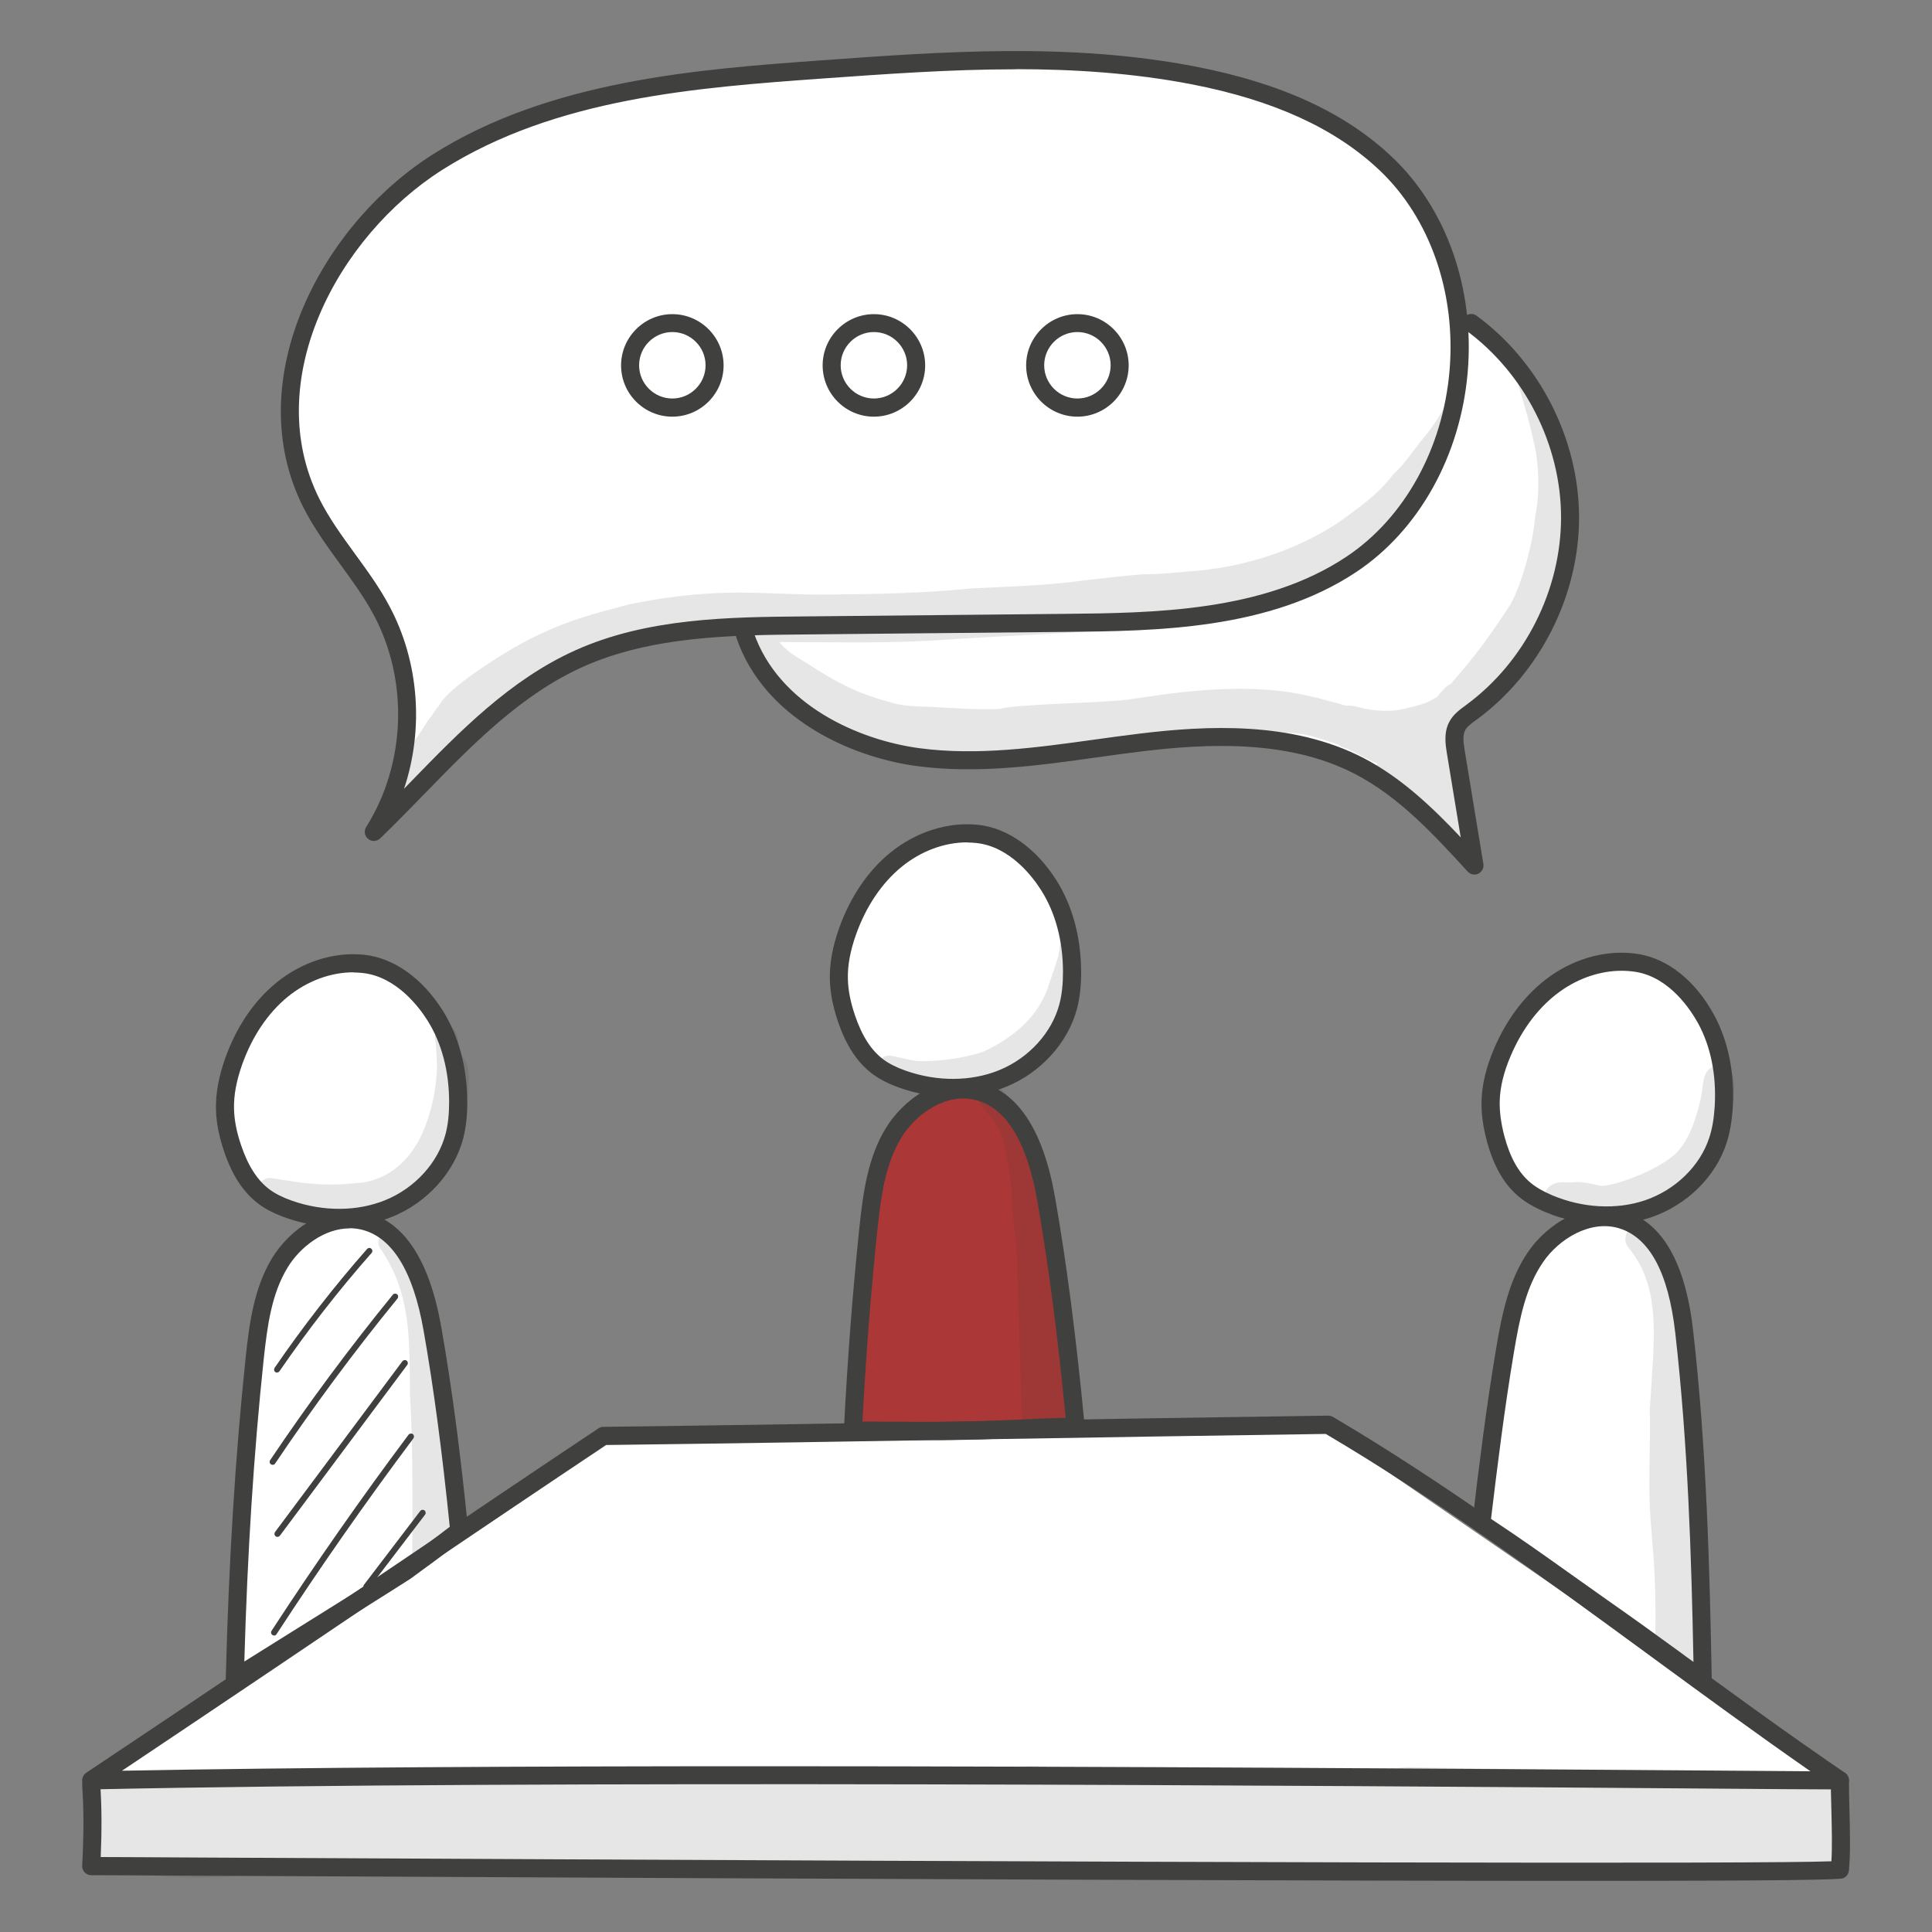
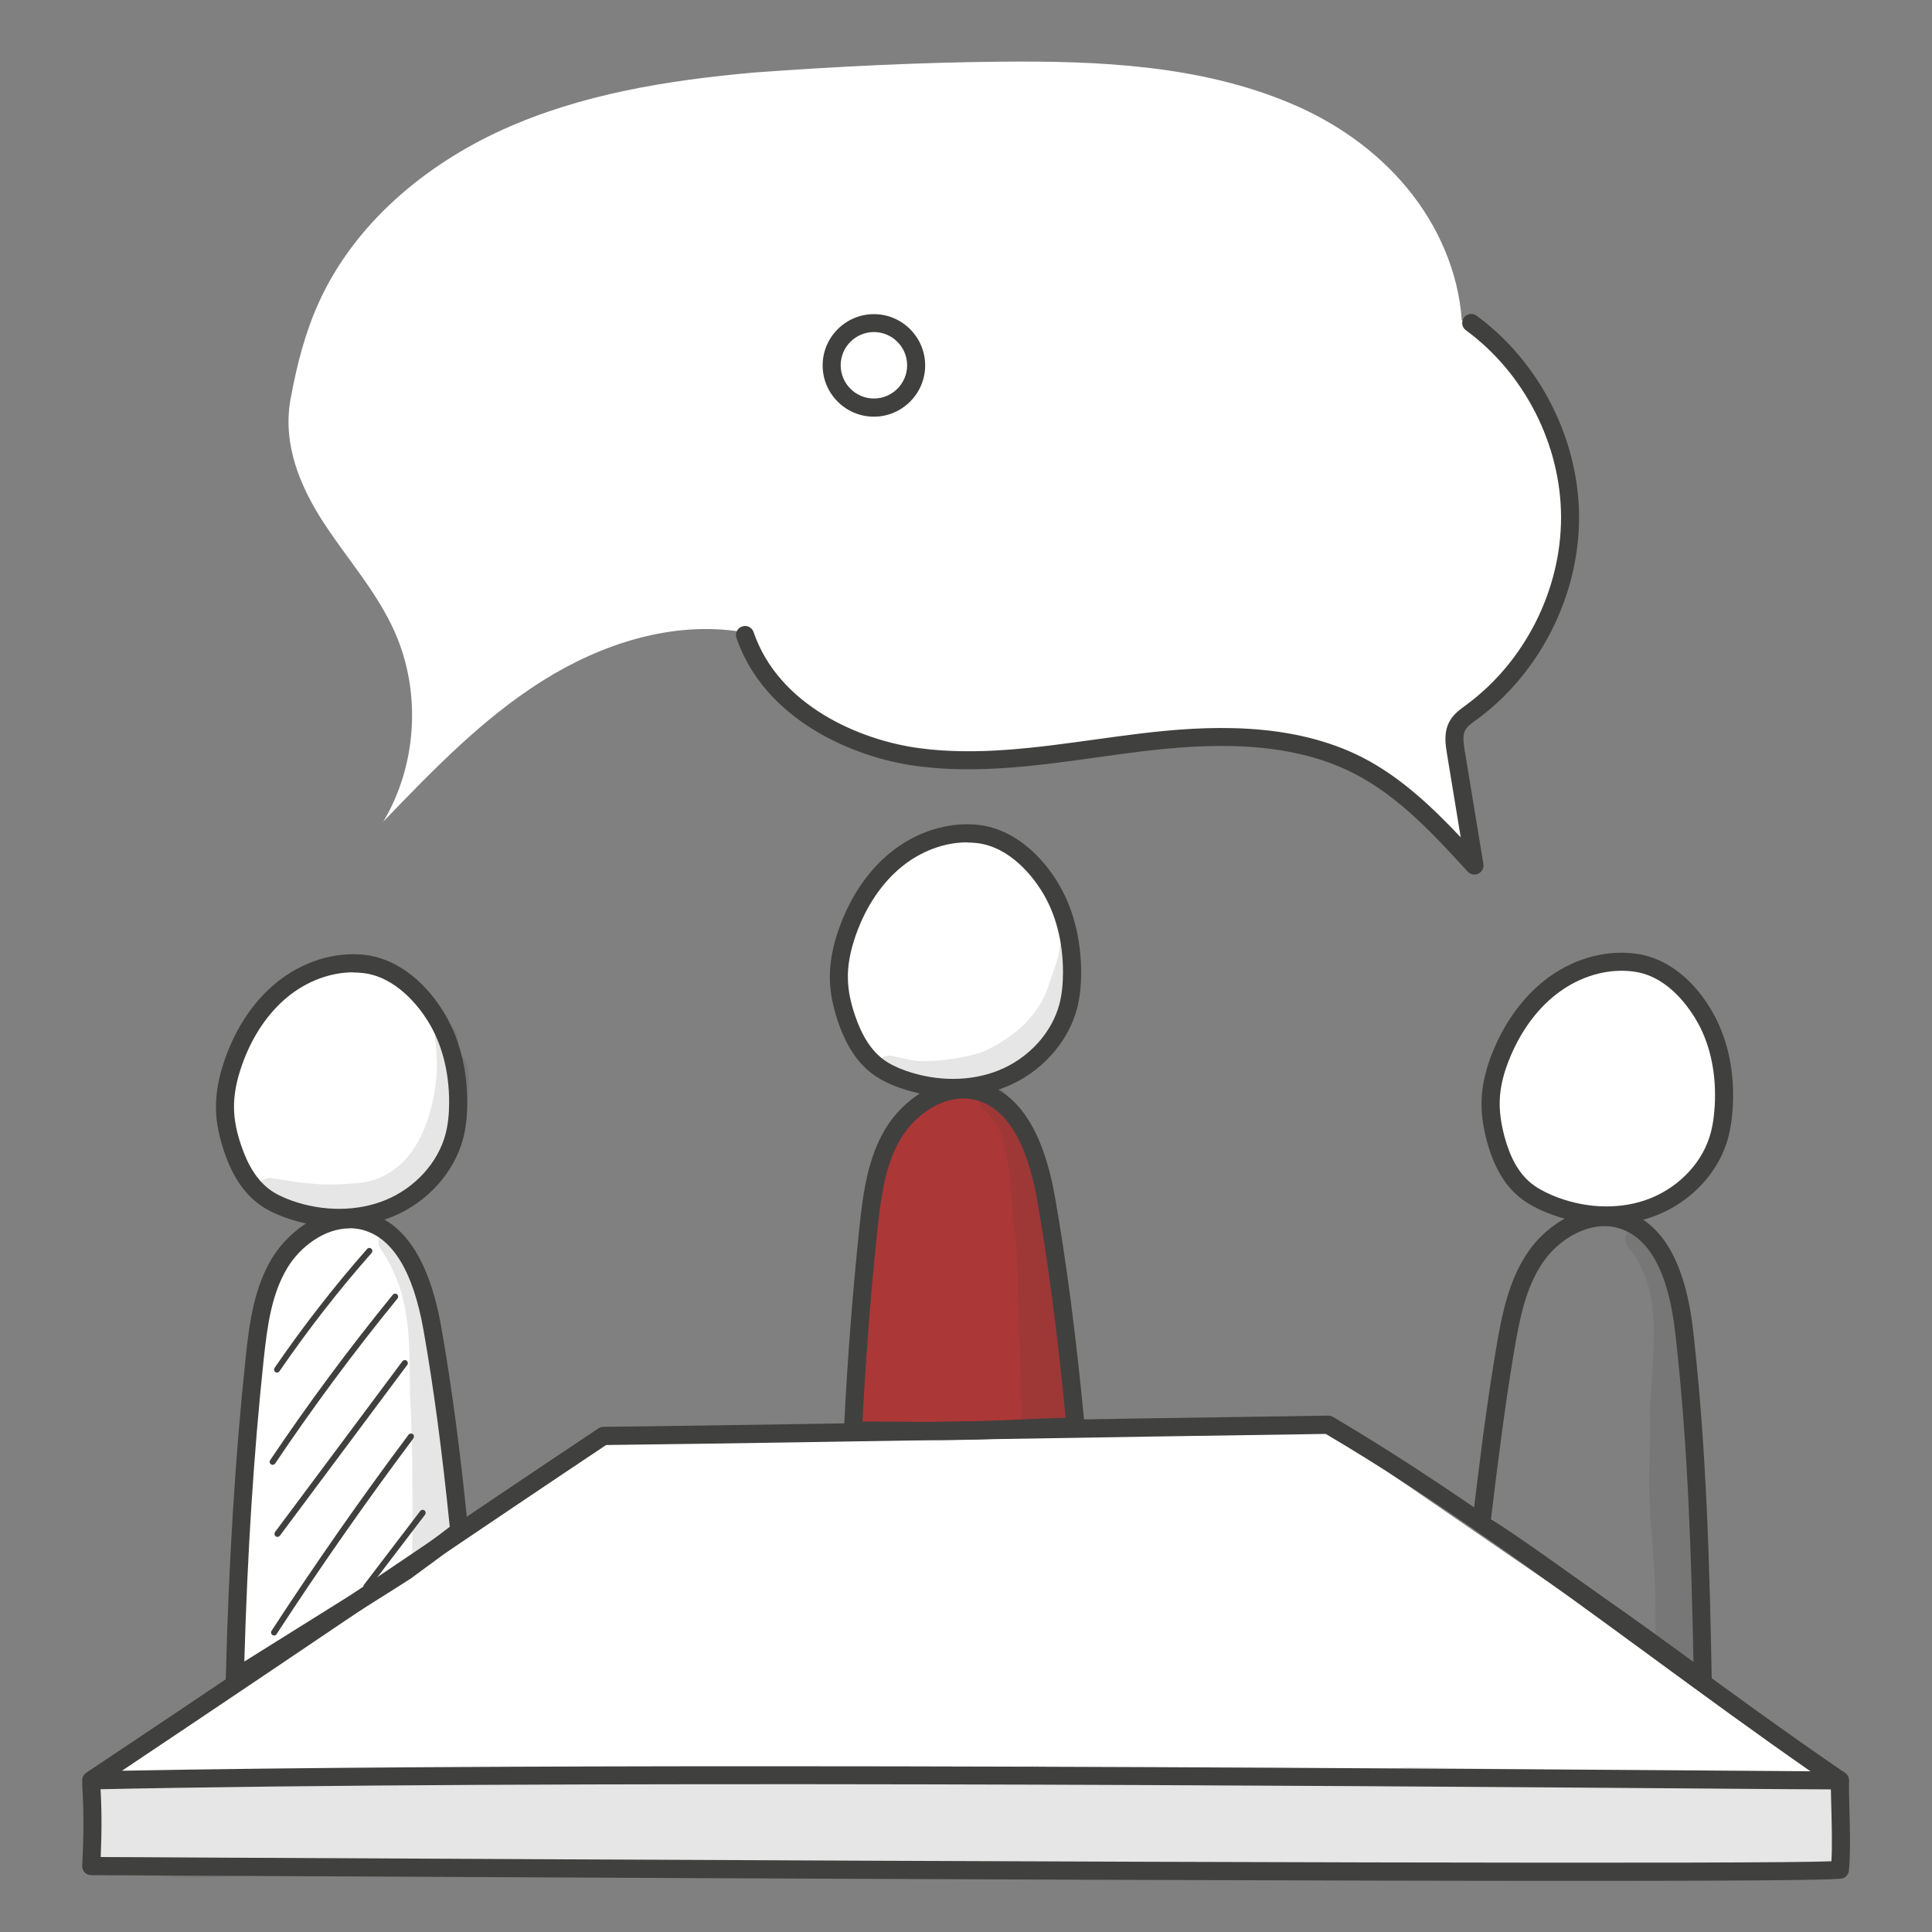
<svg xmlns="http://www.w3.org/2000/svg" id="uuid-014bd9b7-18b6-47c3-a744-1639d23e6105" viewBox="0 0 150 150">
  <rect x="0" y="0" width="150" height="150" fill="#808080" stroke="none" />
  <path d="M7.61,137.65c11.51-7.77,23.01-15.54,34.52-23.31,1.59-1.07,3.22-2.17,5.07-2.68,1.55-.43,3.17-.44,4.78-.44,17.06-.03,34.13-.06,51.19-.09l39,26.78.24,7.23-134.91-.59.12-6.91Z" style="fill:#fff; stroke-width:0px;" />
-   <path d="M132.23,129.67s-17.19-11.89-17.18-12.27c.42-4.78.99-9.57,2.18-14.22.68-2.65,1.64-5.37,3.7-7.17,2.06-1.8,5.5-2.26,7.43-.32,1.18,1.19,1.54,2.94,1.82,4.6,1.63,9.74,2.25,19.65,2.06,29.38Z" style="fill:#fff; stroke-width:0px;" />
+   <path d="M132.23,129.67s-17.19-11.89-17.18-12.27Z" style="fill:#fff; stroke-width:0px;" />
  <path d="M116.22,89c-.93-3.55-.02-7.54,2.37-10.33,1.66-1.94,4.05-3.32,6.6-3.54,2.55-.22,5.23.78,6.83,2.78,1.52,1.9,1.96,4.46,1.85,6.89-.14,3.11-1.28,6.4-3.86,8.15-1.36.92-3,1.34-4.64,1.42-1.35.07-2.72-.09-4-.55-2.33-.84-4.58-2.62-5.16-4.82Z" style="fill:#fff; stroke-width:0px;" />
  <path d="M65.15,79.08c-.93-3.74-.02-7.94,2.37-10.88,1.66-2.05,4.05-3.49,6.6-3.72,2.55-.23,5.23.82,6.83,2.93,1.52,2,1.96,4.7,1.85,7.25-.14,3.28-1.28,6.74-3.86,8.58-1.36.97-3,1.41-4.64,1.49-1.35.07-2.72-.1-4-.58-2.33-.89-4.58-2.76-5.16-5.07Z" style="fill:#fff; stroke-width:0px;" />
  <path d="M17.91,89.43c-.91-3.61-.02-7.65,2.31-10.49,1.62-1.97,3.95-3.37,6.43-3.59,2.49-.23,5.1.79,6.66,2.82,1.48,1.93,1.92,4.53,1.81,6.99-.14,3.16-1.25,6.5-3.76,8.27-1.32.93-2.93,1.36-4.52,1.44-1.32.07-2.66-.09-3.9-.56-2.27-.86-4.47-2.66-5.03-4.89Z" style="fill:#fff; stroke-width:0px;" />
  <path d="M18.47,130.4c.24-7.61.59-15.21,1.03-22.81.15-2.58.33-5.22,1.33-7.6s3-4.51,5.54-4.96c.7-.12,1.43-.12,2.11.09,2.07.63,3.15,2.86,3.87,4.9,2.12,6.03,3.18,12.42,3.12,18.81-2.23,1.66-4.48,3.29-6.74,4.9-3.31,2.35-6.68,4.67-10.25,6.67Z" style="fill:#fff; stroke-width:0px;" />
  <g style="opacity:.13;">
    <path d="M143.21,138.88c-.24-.34-.52-.62-.84-.85-.72,0-1.44,0-2.15,0-1.12-.02-2.26-.09-3.34-.42-.06-.02-.12-.05-.18-.08-9.18.08-18.36-.18-27.53-.33-.04,0-.08.02-.12.02-1.15.12-2.34.06-3.5.07-1.16.01-2.32.02-3.49.03-2.32.02-4.64,0-6.95,0-4.65.01-9.29.04-13.94.06-.26,0-.44-.11-.55-.27-7.21.23-14.42.45-21.64.11-2.46-.05-4.93-.06-7.39-.07-6.93.05-13.87.15-20.8.23-3.89.05-7.78,0-11.67.03-1.95.02-3.89.12-5.83.18-1.92.06-3.85.08-5.77.17-.27.01-.48-.08-.63-.22.13,1.46.22,2.93.32,4.4.07.98.19,1.99.25,3,.01,0,.03,0,.04,0,3.15.72,6.43.93,9.65.79,2.91-.13,5.82-.44,8.73-.43,2.92,0,5.85.04,8.77.04,2.97,0,5.95-.1,8.91.01.76.03,1.53.05,2.3.07,5.68-.42,11.36-.85,17.06-.78,3.16.02,6.32.31,9.48.42,4.12.17,8.24.13,12.36.19,6.71.16,13.42.53,20.13.37,5.21-.08,10.42-.12,15.64-.15,7.05-.24,14.1-.37,21.14.07.55.02,1.07-.15,1.52-.43-.09-.68-.17-1.35-.2-2.04-.04-.91.02-1.82.03-2.73,0-.52.03-1.04.19-1.48Z" style="fill:#40403f; stroke-width:0px;" />
  </g>
  <path d="M21.51,106.57s-.09-.01-.13-.04c-.11-.07-.13-.22-.06-.33,2.2-3.21,4.61-6.31,7.18-9.23.09-.1.23-.11.33-.02.1.09.11.23.02.33-2.56,2.9-4.96,5.99-7.15,9.18-.05.07-.12.1-.19.1Z" style="fill:#40403f; stroke-width:0px;" />
  <path d="M21.17,113.73s-.09-.01-.13-.04c-.11-.07-.14-.22-.06-.33,2.96-4.41,6.17-8.73,9.52-12.84.08-.1.23-.11.33-.03.1.08.11.23.03.33-3.35,4.1-6.54,8.41-9.5,12.81-.05.07-.12.1-.19.1Z" style="fill:#40403f; stroke-width:0px;" />
  <path d="M21.54,119.33s-.1-.02-.14-.05c-.1-.08-.12-.22-.05-.33l9.89-13.26c.08-.1.22-.13.33-.05.1.08.13.22.05.33l-9.89,13.26c-.05.06-.12.09-.19.09Z" style="fill:#40403f; stroke-width:0px;" />
  <path d="M21.28,126.98s-.09-.01-.13-.04c-.11-.07-.14-.22-.07-.32,3.37-5.17,6.95-10.3,10.64-15.23.08-.1.23-.12.33-.05.1.08.12.22.05.33-3.69,4.93-7.27,10.05-10.63,15.21-.04.07-.12.11-.2.11Z" style="fill:#40403f; stroke-width:0px;" />
  <path d="M28.44,123.42s-.1-.02-.14-.05c-.1-.08-.12-.23-.04-.33l4.37-5.73c.08-.1.23-.12.33-.04.1.08.12.23.04.33l-4.37,5.73c-.05.06-.12.09-.19.09Z" style="fill:#40403f; stroke-width:0px;" />
  <g style="opacity:.13;">
    <path d="M35.68,81.88c-.01-.12-.02-.22-.02-.27-.08-.54-.04-1.17-.35-1.63-.24-.36-.76-.44-1.13-.23-.48.27-.46.81-.35,1.28.06.53.06,1.06.1,1.59-.01.7-.09,2-.41,3.19-.91,3.83-2.96,5.57-5.29,6-1.14.08-1.59.19-3.28.14-.27,0-1.33-.11-1.6-.13-.71-.1-1.42-.22-2.14-.33-.24-.07-.51-.03-.73.1-.71.38-.56,1.54.23,1.73.25.06.49.13.74.19.08.12.2.21.36.25.88.28,1.75.59,2.68.65.54.02,1.08,0,1.62-.01.52.03,1.05.03,1.57-.02.03,0,.06,0,.1,0,2.41.11,4.56-1.32,6.11-3.06,1.63-1.8,2.4-5.29,2.46-6.7.12-.85.09-2.34-.64-2.75Z" style="fill:#40403f; stroke-width:0px;" />
  </g>
  <g style="opacity:.13;">
    <path d="M31.84,108.34c.24,4.42.18,8.85.16,13.28.39-.28.78-.57,1.16-.85.77-.57,1.52-1.16,2.29-1.74-.21-1.72-.41-3.51-.58-5.36-.4-2.88-.95-9.51-1.93-13.95-.23-.59-.33-1.41-.82-1.84-.13-.29-.28-.57-.43-.85-.36-.5-.52-1.26-1.16-1.47-.75-.23-1.45.67-1.03,1.34,2.42,3.46,2.29,6.96,2.33,11.45Z" style="fill:#40403f; stroke-width:0px;" />
  </g>
  <path d="M26.33,95.26c-1.37,0-2.76-.23-4.1-.7-.88-.31-1.56-.65-2.14-1.08-1.18-.88-2.07-2.22-2.7-4.11-.39-1.16-.6-2.22-.62-3.23-.03-1.23.2-2.52.71-3.96.86-2.43,2.23-4.46,3.97-5.88,2-1.63,4.48-2.42,6.83-2.17h0c2.29.24,4.52,1.82,6.1,4.34,1.24,1.97,1.89,4.42,1.9,7.09,0,1.06-.1,1.98-.31,2.8-.69,2.66-2.8,5.01-5.52,6.11-1.27.52-2.68.78-4.12.78ZM27.43,75.49c-1.76,0-3.58.67-5.09,1.9-1.54,1.26-2.76,3.07-3.54,5.26-.45,1.27-.66,2.4-.63,3.46.02.86.2,1.78.55,2.81.54,1.6,1.26,2.72,2.21,3.43.46.34,1.02.62,1.76.88,2.43.85,5.06.83,7.22-.05,2.31-.94,4.11-2.92,4.69-5.16.18-.7.27-1.51.27-2.45,0-2.41-.58-4.6-1.68-6.34-.64-1.02-2.41-3.41-5.05-3.69h0c-.23-.02-.47-.04-.71-.04Z" style="fill:#40403f; stroke-width:0px;" />
  <path d="M18.23,131.01c-.12,0-.25-.03-.36-.1-.22-.13-.35-.37-.34-.62.23-9.01.73-17.14,1.54-24.86.29-2.77.67-5.44,2.03-7.71,1.34-2.23,4.16-4.31,7.2-3.63,3.04.68,5.05,3.71,5.97,9,.81,4.62,1.47,9.61,2.08,15.71.02.24-.08.49-.28.63-.36.27-.71.54-1.06.81-.48.36-.95.73-1.43,1.08-.56.41-1.13.82-1.69,1.24-1.25.8-2.47,1.57-3.69,2.33-1.54.96-3.08,1.93-4.62,2.89-1.55.97-3.1,1.94-4.65,2.91-.03.03-.09.07-.13.09l-.22.13c-.11.06-.23.09-.35.09ZM27.14,95.37c-1.96,0-3.85,1.44-4.83,3.07-1.22,2.03-1.55,4.43-1.84,7.13-.77,7.3-1.26,14.98-1.5,23.43,1.29-.81,2.58-1.61,3.87-2.42,1.54-.96,3.08-1.92,4.61-2.88,1.22-.76,2.43-1.53,3.65-2.31.52-.38,1.09-.8,1.65-1.21.47-.35.94-.71,1.41-1.06.25-.19.5-.39.76-.58-.6-5.88-1.24-10.73-2.03-15.22-.82-4.68-2.47-7.33-4.9-7.87-.28-.06-.57-.09-.85-.09Z" style="fill:#40403f; stroke-width:0px;" />
  <g style="opacity:.13;">
-     <path d="M133.2,82.78c-.88.17-.95,1.07-1.04,1.8.12-.67-.04.32-.12.76-.54,2.25-1.13,3.41-1.93,4.21-1.25,1.21-4.43,2.45-5.73,2.52-.05,0-.07,0-.08,0-.18-.04-.49-.1-.63-.14-.45-.09-.91-.18-1.36-.15-.14,0-.27.02-.35.03-.41,0-.83-.08-1.21.07-1.39.42-1.08,2.58.37,2.64,1.51.12.22.12,1.93.17.38-.01.77-.05,1.15-.09,1.61-.03,3.38-.37,5.53-1.35,2.94-1.49,4.64-4.8,4.89-8,.03-1.17.28-2.55-1.41-2.47Z" style="fill:#40403f; stroke-width:0px;" />
-   </g>
+     </g>
  <g style="opacity:.13;">
    <path d="M128.09,109.46c.07,2.56-.12,5.13.01,7.69.14,2.74.51,4.78.42,9.63-.02.33-.04.63-.06.92.48.34.95.69,1.43,1.03.63.46,1.25.92,1.88,1.39,0-.55-.01-1.11-.1-1.64-.16-1.18-.15-1.22-.19-1.62,0-2.18.29-8.9.05-12.62-.05-2.32-.26-5.24-.38-6.64-.11-2.58-.26-5.16-.88-7.67-.43-1.67-1.11-3.64-2.47-4.75-1.05-.57-2.13.85-1.33,1.73,2.62,3.23,1.91,7.28,1.62,12.55Z" style="fill:#40403f; stroke-width:0px;" />
  </g>
  <path d="M124.74,95.07c-1.59,0-3.23-.33-4.77-.97-.86-.36-1.52-.75-2.07-1.21-1.13-.95-1.93-2.35-2.45-4.26-.32-1.19-.46-2.25-.42-3.26.05-1.23.36-2.51.95-3.91,1-2.37,2.5-4.32,4.32-5.63,2.09-1.5,4.63-2.14,6.95-1.75h0c2.27.38,4.4,2.09,5.82,4.7,1.11,2.04,1.62,4.53,1.46,7.19-.06,1.06-.22,1.97-.48,2.78-.85,2.62-3.1,4.83-5.88,5.77-1.08.37-2.25.55-3.44.55ZM125.9,75.37c-1.63,0-3.32.56-4.77,1.6-1.62,1.16-2.95,2.9-3.85,5.03-.53,1.24-.8,2.36-.84,3.41-.03.86.09,1.79.37,2.84.44,1.63,1.09,2.79,2,3.56.44.37.98.68,1.7.99,2.37,1,5,1.14,7.21.39,2.36-.8,4.28-2.67,4.99-4.87.23-.69.36-1.49.42-2.43.14-2.4-.3-4.63-1.29-6.44-.58-1.05-2.2-3.55-4.82-3.99-.37-.06-.75-.09-1.13-.09Z" style="fill:#40403f; stroke-width:0px;" />
  <path d="M132.21,131.15c-.15,0-.3-.05-.42-.14-.77-.57-1.54-1.14-2.32-1.71-1.84-1.34-3.71-2.68-5.57-3.98h0c-.92-.65-1.84-1.3-2.76-1.96-2.11-1.51-4.3-3.06-6.51-4.49-.23-.15-.35-.41-.32-.67.53-4.46,1.07-8.85,1.84-13.45.46-2.74,1-5.39,2.5-7.57,1.47-2.14,4.41-4.05,7.4-3.18,2.99.86,4.81,4.01,5.41,9.35,1.04,9.17,1.28,18.41,1.44,27.08,0,.27-.14.52-.38.64-.1.05-.21.08-.32.08ZM115.77,117.94c2.11,1.37,4.18,2.85,6.19,4.28.92.65,1.83,1.3,2.75,1.95h0c1.86,1.3,3.74,2.65,5.59,4,.39.29.78.58,1.18.86-.16-8.22-.43-16.91-1.41-25.52-.53-4.72-2.02-7.46-4.41-8.16-2.21-.64-4.62.84-5.85,2.63-1.34,1.95-1.82,4.33-2.27,7.01-.74,4.42-1.26,8.65-1.78,12.95Z" style="fill:#40403f; stroke-width:0px;" />
  <path d="M71.21,111.09c1.94.02,3.87,0,5.8-.08,1.97-.09,3.94-.18,5.92-.25.15,0,.3,0,.45-.01-.3-3.06-.59-6.12-.89-9.19-.45-4.68-.93-9.48-2.99-13.7-.52-1.06-1.16-2.11-2.14-2.76-2.24-1.5-5.47-.34-7.12,1.79s-2.1,4.93-2.45,7.6c-.73,5.5-1.24,11.03-1.55,16.57,1.65.03,3.31.01,4.97.03Z" style="fill:#ab3736; stroke-width:0px;" />
  <g style="opacity:.13;">
    <path d="M83.41,73.14c-.4-.42-1.16-.1-1.15.47.01.6-.58,2.03-.9,3.07-.74,2.07-2.36,3.73-4.99,4.96-.89.34-3.05.8-5.04.74-.42,0-1.05-.19-2.03-.39-.25-.07-.53-.03-.75.1-.73.4-.58,1.59.23,1.78,3.34,1.09,7.18.46,10.21-1.25,1.21-.87,2.45-1.85,3.01-3.28-.01.05-.1.22-.07.17.47-.76.84-1.57,1.11-2.42.32-.8.45-2.16.46-2.55.02-.46.26-1.04-.1-1.42Z" style="fill:#40403f; stroke-width:0px;" />
  </g>
  <g style="opacity:.13;">
    <path d="M78.13,89.52c.18,1.23.22,1.26.41,2.97.02.38,0,.76.02,1.14,0-.05.02-.12.03-.18-.01,1.19.29,2.41.33,3.62.12,3.98.29,7.95.38,11.93.02.64.05,1.28.07,1.92,1.19-.05,2.37-.1,3.56-.14.04,0,.08,0,.12,0-.07-3.19-.22-6.39-.47-9.58-.35-4.58-.54-7.16-1.09-9.14-.27-1.96-.66-2.95-.98-3.61-.48-1.15-1.23-2.17-2.06-3.1-.43-.43-.76-1.13-1.45-1.12-.87-.03-1.35,1.13-.72,1.73,1.5,1.69,1.51,2.16,1.86,3.58Z" style="fill:#40403f; stroke-width:0px;" />
  </g>
  <path d="M73.99,85.17c-1.37,0-2.76-.23-4.1-.7-.88-.31-1.56-.65-2.14-1.08-1.18-.88-2.07-2.22-2.7-4.11-.39-1.16-.6-2.22-.62-3.23-.03-1.23.2-2.52.71-3.96.86-2.43,2.23-4.46,3.97-5.88,2-1.63,4.49-2.42,6.83-2.17h0c2.29.24,4.52,1.82,6.1,4.34,1.24,1.97,1.89,4.42,1.9,7.09,0,1.06-.1,1.98-.31,2.8-.69,2.66-2.8,5.01-5.52,6.11-1.27.52-2.68.78-4.12.78ZM75.09,65.4c-1.76,0-3.58.67-5.09,1.9-1.54,1.26-2.76,3.07-3.54,5.26-.45,1.27-.66,2.4-.63,3.46.02.86.2,1.78.55,2.81.54,1.6,1.26,2.72,2.21,3.43.46.34,1.02.62,1.76.88,2.43.85,5.06.83,7.22-.05,2.31-.94,4.11-2.92,4.69-5.16.18-.71.27-1.51.27-2.45,0-2.41-.58-4.6-1.68-6.34-.64-1.02-2.41-3.41-5.05-3.69h0c-.23-.02-.47-.04-.7-.04Z" style="fill:#40403f; stroke-width:0px;" />
  <path d="M72.67,111.8c-.48,0-.97,0-1.48,0-.71,0-1.42,0-2.13-.01-.95,0-1.9,0-2.85-.02-.19,0-.37-.08-.5-.22-.13-.14-.2-.33-.19-.52.28-5.58.68-10.71,1.2-15.69.29-2.77.66-5.44,2.03-7.71,1.34-2.23,4.16-4.31,7.2-3.63,3.04.68,5.05,3.71,5.97,9,.9,5.14,1.63,10.76,2.29,17.68.02.19-.04.39-.17.53-.13.15-.31.23-.51.24l-.59.02c-1.44.05-2.88.11-4.32.18l-1.59.07c-1.36.06-2.8.09-4.36.09ZM66.97,110.37c.7,0,1.4,0,2.1.01.71,0,1.43,0,2.14.01h0c2.12.02,4.01,0,5.76-.08l1.59-.07c1.39-.06,2.79-.13,4.18-.17-.64-6.54-1.34-11.9-2.2-16.82-.82-4.68-2.47-7.33-4.9-7.87-2.25-.51-4.56,1.12-5.68,2.98-1.22,2.03-1.55,4.43-1.84,7.13-.5,4.73-.88,9.61-1.16,14.88Z" style="fill:#40403f; stroke-width:0px;" />
  <path d="M7.08,138.93c-.31,0-.58-.2-.67-.49-.09-.3.02-.62.28-.8,9.17-6.12,17.12-11.48,24.13-16.22,5.56-3.76,10.82-7.31,15.64-10.52.11-.08.25-.12.38-.12,9.92-.12,20.11-.29,29.96-.46,8.61-.14,17.51-.29,26.32-.41.12,0,.26.03.37.1,8.57,5.04,17.18,11.35,25.51,17.44,4.93,3.61,9.58,7.01,14.24,10.19.26.17.37.49.28.79-.09.29-.36.5-.67.5-1.61,0-5.96-.03-11.99-.08-26.74-.2-89.36-.66-123.75.08h-.02ZM59.15,137.13c27.62,0,55.92.21,71.71.32,4.14.03,7.49.05,9.7.07-4.1-2.85-8.31-5.93-12.4-8.93-8.25-6.04-16.77-12.28-25.23-17.26-8.74.12-17.57.27-26.11.41-9.79.16-19.9.33-29.76.45-4.77,3.18-9.96,6.69-15.46,10.4-6.5,4.39-13.8,9.32-22.13,14.89,13.79-.26,31.59-.35,49.68-.35Z" style="fill:#40403f; stroke-width:0px;" />
  <path d="M122.6,146.03c-17.53,0-49.46-.1-106.97-.4-5.04-.03-8.15-.04-8.55-.04-.19,0-.38-.08-.51-.22-.13-.14-.2-.33-.19-.52.13-2.39.13-4.43,0-6.23-.03-.39.26-.72.65-.75.38-.04.72.26.75.65.12,1.67.13,3.53.04,5.66,1.26,0,3.98.02,7.82.04,78.75.41,121.28.5,126.55.29.07-1.17.03-2.57,0-3.93-.02-.85-.05-1.65-.04-2.36,0-.39.32-.7.7-.7h0c.39,0,.7.32.7.71,0,.69.02,1.48.04,2.31.04,1.63.09,3.32-.04,4.69-.03.27-.21.51-.47.6-.31.11-4.12.2-20.47.2Z" style="fill:#40403f; stroke-width:0px;" />
  <path d="M29.73,63.84c2.65-4.4,3-10.1.91-14.79-1.37-3.08-3.66-5.63-5.5-8.45-1.84-2.82-3.27-6.2-2.55-9.77.46-2.51,1.1-4.99,2.15-7.32,2.75-6.09,8.2-10.68,14.28-13.44,6.09-2.76,12.8-3.84,19.53-4.44,6.34-.46,12.68-.78,19.04-.84,7.67-.08,15.55.26,22.6,3.23,3.47,1.45,6.65,3.67,9.05,6.57,2.4,2.9,3.99,6.5,4.25,10.26,1.47.68,2.71,1.79,3.76,3.02,3.43,4,5.08,9.48,4.42,14.71-.66,5.23-3.62,10.13-7.94,13.15-.31.22-.65.45-.79.8-.12.31-.08.65-.03.98.44,2.92.87,5.84,1.08,8.81-1.66-1.1-3.05-2.55-4.6-3.8-4.28-3.46-9.77-5.39-15.39-5.35-4.46.09-8.87.89-13.32,1.33-4.44.43-9.02.48-13.26-.91s-8.13-4.4-9.87-8.54c-5.36-.85-10.86.93-15.45,3.82-4.59,2.89-8.41,6.83-12.38,10.96Z" style="fill:#fff; stroke-width:0px;" />
  <g style="opacity:.13;">
-     <path d="M121.98,38.48c-.2-2.41-.84-4.78-1.68-7.05-.68-.61-1.21-1.39-1.66-2.22-.23-.44-.45-.88-.67-1.33-.92.39-.16,1.51-.03,2.2.41,1.37.82,2.74,1.12,4.14.5,1.96.45,4.42.13,5.88-.15,1.98-1.02,5.23-1.92,6.83-1.89,2.87-2.57,3.78-4.64,6.18-.15.07-.29.16-.43.29-.22.22-.43.46-.62.71-.61.36-.88.5-1.79.74-1.28.3-1.5.41-3.12.29-.14-.02-.32-.05-.42-.07-.57-.06-1.18-.35-1.75-.28-.26-.08-.54-.16-.86-.24-1.48-.42-2.97-.77-4.5-.93-4.97-.54-10.53.61-12.1.76-2.86.23-8.23.31-9.39.66-2.14.11-4.28-.15-6.42-.19-.37-.02-.74-.06-1.1-.1-.23-.04-.46-.08-.68-.13-2.89-.79-4.12-1.4-6.92-3.2-1.01-.59-1.38-.85-2.04-1.57,3.94,0,7.88.11,11.82-.11,5.56-.39,11.14-.56,16.69-1.03,4.59-.11,9.68-1.31,12.43-2.52,3.71-1.52,7.95-4.41,10.2-9.82.56-1.41.92-2.89,1.34-4.34.11-.44.21-.89.27-1.34-.07.67.12-.36-.13-.6-.04-.07-.09-.14-.15-.2-.13.3-.26.59-.4.88-.56,1.21-1.23,2.27-2.08,3.29-.74.88-1.34,1.86-2.18,2.65-.03.03-.07.06-.1.09-1.02,1.32-1.92,2.05-3.8,3.42-.65.48-4.96,3.59-11.78,4.12-1.31.1-2.6.26-3.91.25-.3,0-3.45.33-5.08.54-2.72.35-5.46.42-8.19.55-3.78.39-7.57.45-11.36.48-2.53.03-5.06-.2-7.59-.14-2.59.06-5.16.38-7.7.92-2.66.71-4.7,1.17-7.85,2.78-1.56.81-3.03,1.78-4.46,2.78-.9.72-1.96,1.41-2.49,2.45.05-.13.06-.19-.15.14-.68,1.03-.57.69-.88,1.32.02-.05.04-.1.06-.15-.68,1.11-1.46,2.14-2.24,3.19-.08.4-.17.8-.25,1.21-.05.23-.1.46-.14.69.32.6,1.04.97,1.71.82.85-1.12,1.78-2.17,2.79-3.16,1.44-1.41,2.96-2.74,4.51-4.02,1.64-1.36,3.3-2.52,5.26-3.36,1.94-.83,3.98-1.54,6.05-1.97,1.05-.22,2.12-.37,3.18-.48,1.09-.11,2.19-.1,3.28-.21.93-.1,1.22.98.89,1.64.67.85.45.7,1.71,2.12,2.29,2.25,5.82,4.05,7.65,4.71,2.5.88,5.19,1.03,7.82,1.16,4.85,0,3.23-.32,6.76-.55,2.49-.32,5-.41,7.47-.86,3.14-.26,6.29-.4,9.44-.36,2.02.18,1.9-.08,4.69.88,0,0,0,0,.01,0,.39.21.22.07-.02-.1,1,.71.45.2,1.63.83.87.48,1.3.67,1.72.85-.03.06-.05.12-.08.18,1.37.88,2.61,2.01,3.72,3.18.73.76,1.44,1.54,2.17,2.3.01.01.02.02.03.03,1,.12,1.72-.94,1.15-1.76-.04-.08-.07-.17-.11-.25-.16-1.64-.56-1.53-.94-3.4-.23-.79.05-1.9.22-2.65.01-.09.04-.17.07-.26.03-.06.07-.15.13-.26.49-.77.11-.26.86-1.06.25-.26.37-.54.4-.82.88-.9,1.84-1.72,2.68-2.65,1.43-1.74,2.48-3.74,3.33-5.82.01-.03.03-.08.06-.14-.08.21.71-1.66.81-2.06.44-1.75.64-3.58.55-5.39Z" style="fill:#40403f; stroke-width:0px;" />
-   </g>
-   <path d="M29.02,65.29c-.16,0-.31-.05-.44-.16-.28-.22-.34-.62-.15-.92,3.08-4.9,3.31-11.36.59-16.46-.73-1.37-1.68-2.67-2.59-3.92-1.02-1.4-2.08-2.86-2.89-4.46-4.94-9.84,1.37-21.87,10.06-27.38,9.11-5.78,20.75-6.62,30.1-7.3,9.52-.69,19.37-1.4,29.08.47,6.67,1.29,11.68,3.59,15.32,7.05,4.22,4,6.41,10.25,5.85,16.71-.56,6.46-3.78,12.24-8.62,15.47-6.78,4.52-15.58,4.6-22.64,4.67l-20.35.2c-5.51.05-11.77.12-17.1,2.52-4.8,2.16-8.61,6.08-12.29,9.86-1.12,1.15-2.27,2.33-3.43,3.45-.14.13-.31.2-.49.2ZM78.84,5.38c-5.05,0-10.09.37-15.04.72-9.67.7-20.64,1.5-29.45,7.08-8.17,5.18-14.14,16.42-9.55,25.56.75,1.5,1.77,2.9,2.76,4.26.94,1.29,1.92,2.63,2.69,4.09,2.3,4.32,2.66,9.54,1.12,14.15.19-.19.37-.38.56-.58,3.77-3.88,7.68-7.89,12.72-10.16,5.6-2.53,12.01-2.59,17.66-2.64l20.35-.2c6.88-.07,15.44-.15,21.88-4.44,4.49-2.99,7.48-8.38,8-14.42.52-6.04-1.51-11.86-5.42-15.57-3.44-3.26-8.22-5.45-14.62-6.69-4.52-.87-9.1-1.17-13.67-1.17Z" style="fill:#40403f; stroke-width:0px;" />
+     </g>
  <path d="M114.47,67.9c-.19,0-.38-.08-.52-.23-2.61-2.85-5.31-5.8-8.77-7.59-5.21-2.7-11.59-2.34-16.56-1.74-1.15.14-2.29.3-3.44.46-4.57.64-9.3,1.3-13.98.68-5.13-.68-11.88-3.7-14.02-9.95-.13-.37.07-.77.44-.89.37-.13.77.07.89.44,1.93,5.64,8.14,8.38,12.88,9.01,4.49.6,9.12-.05,13.6-.67,1.16-.16,2.31-.32,3.47-.46,5.17-.63,11.82-.99,17.38,1.88,2.94,1.52,5.39,3.86,7.57,6.17l-1.07-6.5c-.11-.68-.26-1.6.17-2.44.3-.59.81-.96,1.26-1.29l.08-.06c4.54-3.34,7.35-8.91,7.35-14.55,0-5.63-2.84-11.2-7.39-14.53-.31-.23-.38-.67-.15-.98.23-.31.67-.38.98-.15,4.9,3.59,7.95,9.59,7.96,15.66,0,6.07-3.03,12.08-7.92,15.68l-.09.06c-.35.26-.69.5-.84.8-.2.39-.13.94-.03,1.56l1.45,8.81c.05.31-.11.61-.39.75-.1.05-.2.07-.31.07Z" style="fill:#40403f; stroke-width:0px;" />
-   <path d="M52.2,32.35c-2.2,0-3.98-1.79-3.98-3.98s1.79-3.98,3.98-3.98,3.98,1.79,3.98,3.98-1.79,3.98-3.98,3.98ZM52.2,25.78c-1.42,0-2.58,1.16-2.58,2.58s1.16,2.58,2.58,2.58,2.58-1.16,2.58-2.58-1.16-2.58-2.58-2.58Z" style="fill:#40403f; stroke-width:0px;" />
  <path d="M67.85,32.35c-2.2,0-3.98-1.79-3.98-3.98s1.79-3.98,3.98-3.98,3.98,1.79,3.98,3.98-1.79,3.98-3.98,3.98ZM67.85,25.78c-1.42,0-2.58,1.16-2.58,2.58s1.16,2.58,2.58,2.58,2.58-1.16,2.58-2.58-1.16-2.58-2.58-2.58Z" style="fill:#40403f; stroke-width:0px;" />
-   <path d="M83.65,32.35c-2.2,0-3.98-1.79-3.98-3.98s1.79-3.98,3.98-3.98,3.98,1.79,3.98,3.98-1.79,3.98-3.98,3.98ZM83.65,25.78c-1.42,0-2.58,1.16-2.58,2.58s1.16,2.58,2.58,2.58,2.58-1.16,2.58-2.58-1.16-2.58-2.58-2.58Z" style="fill:#40403f; stroke-width:0px;" />
</svg>